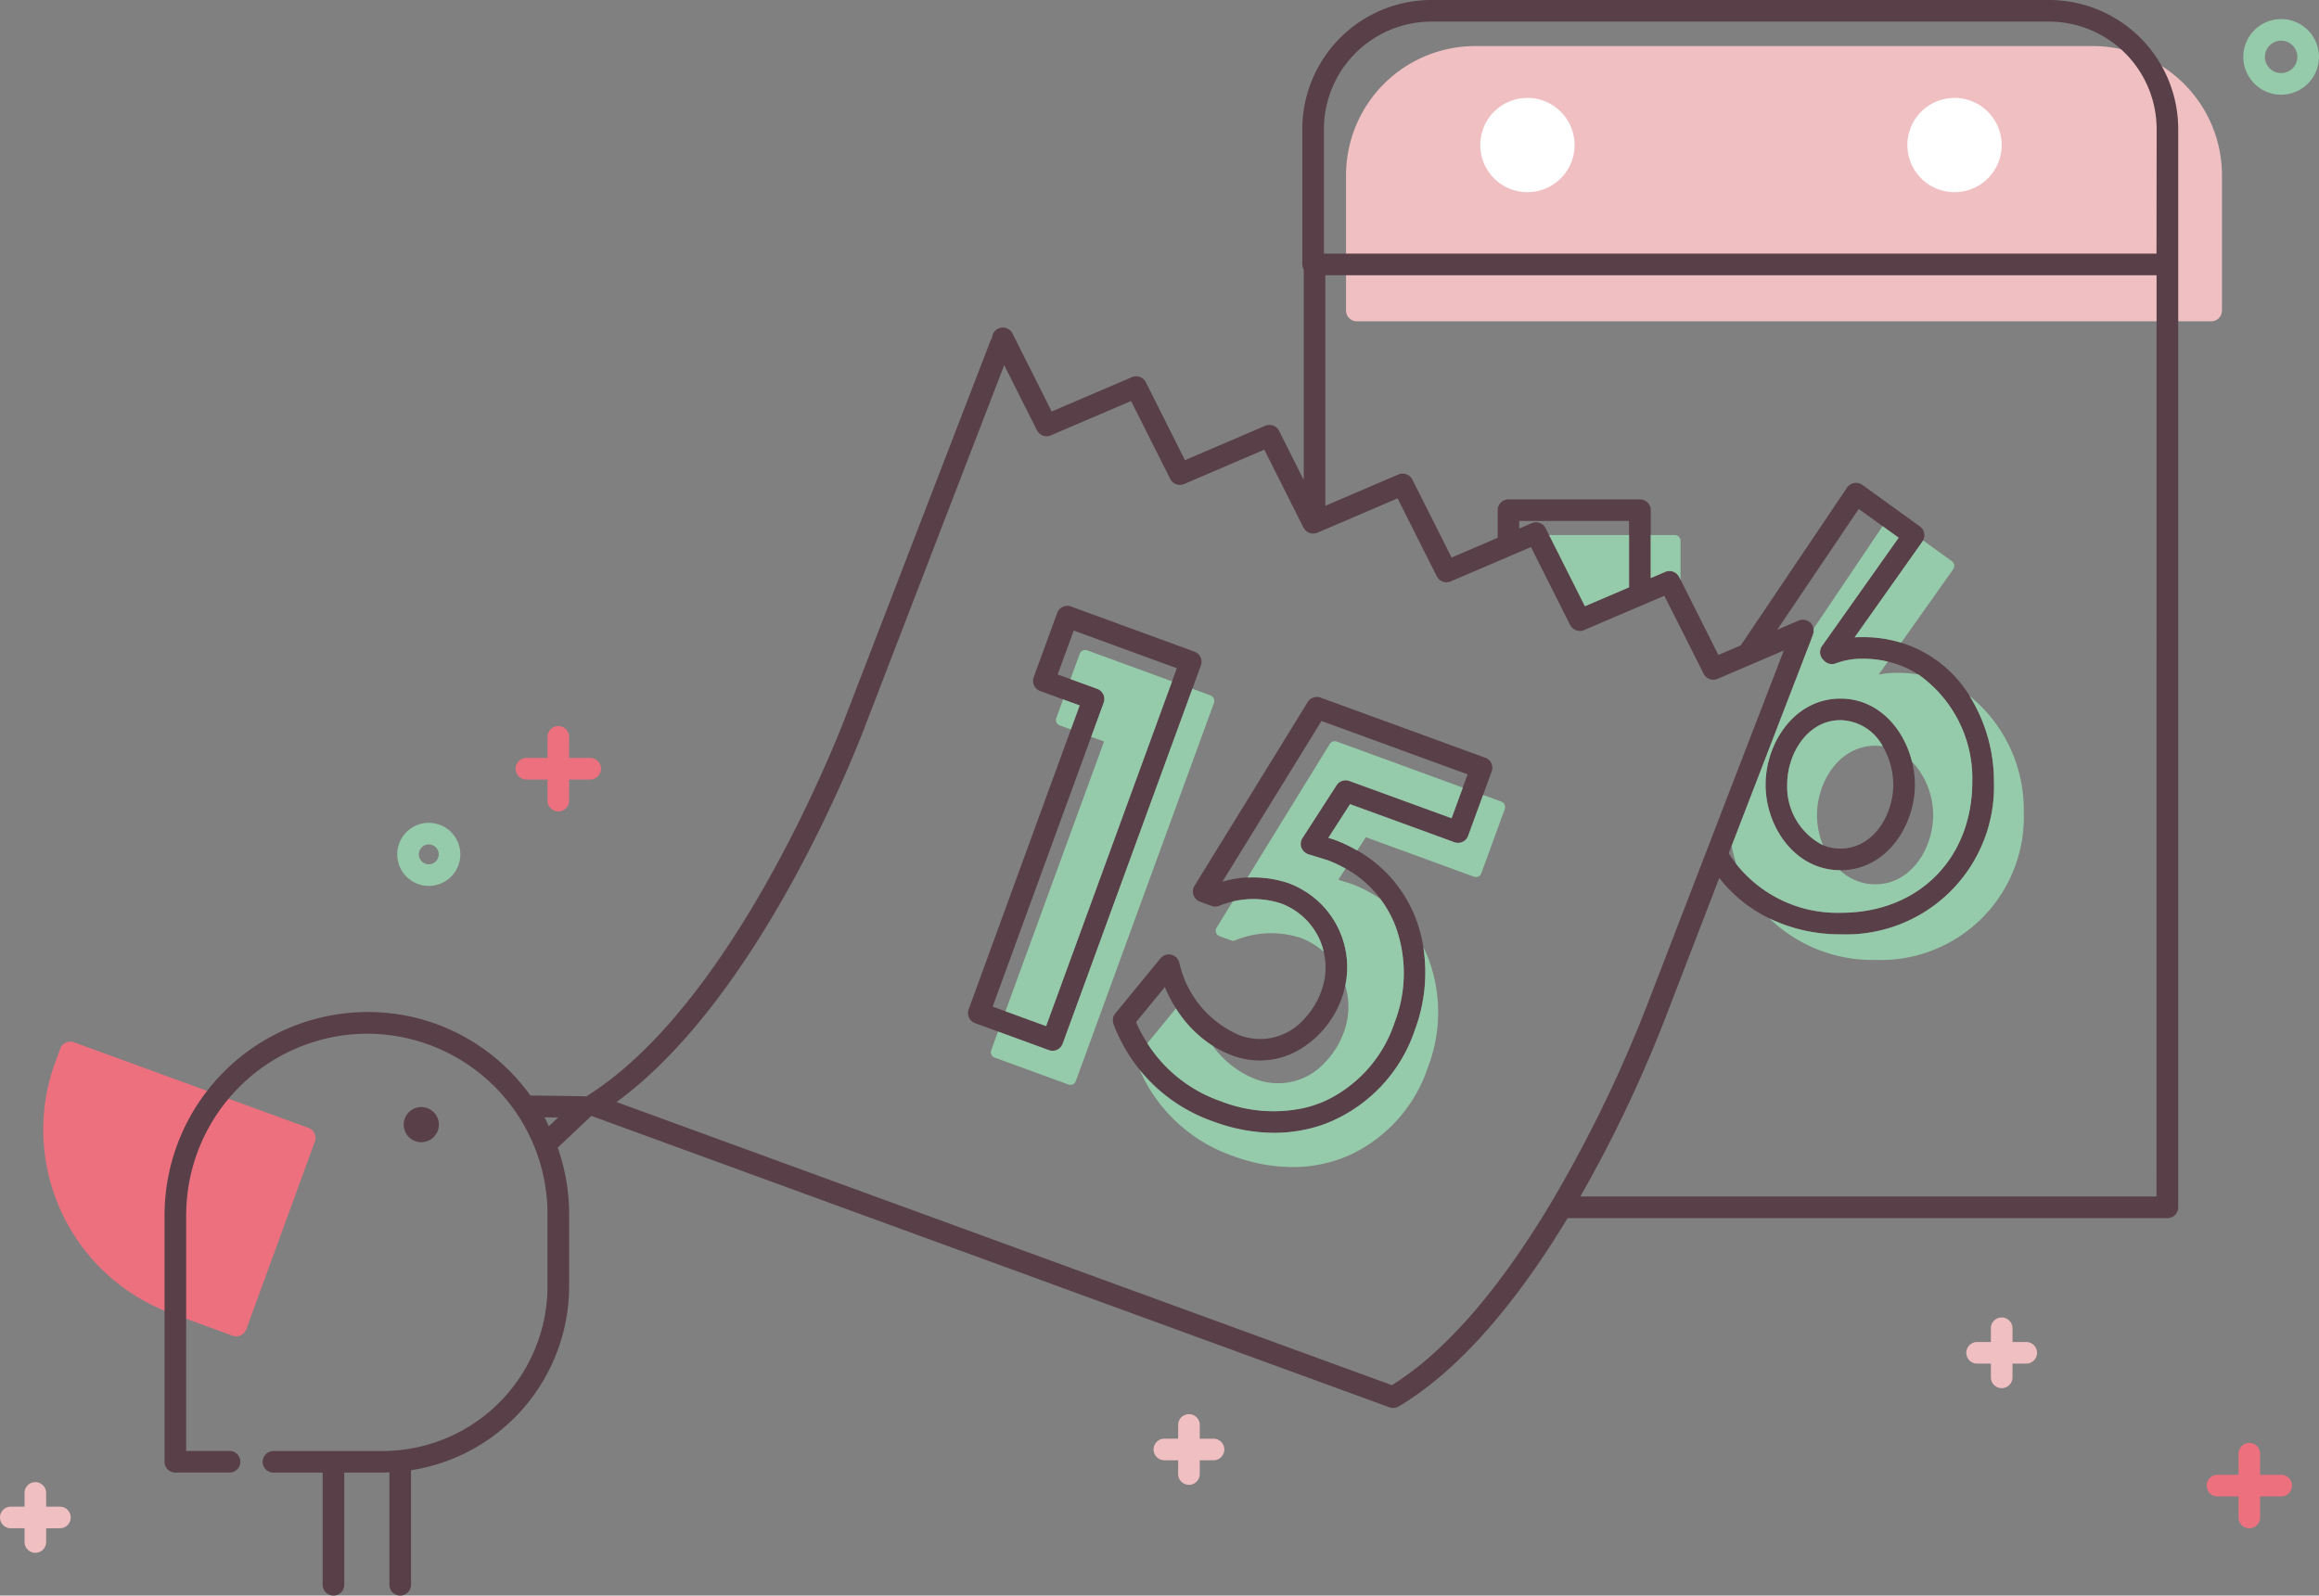
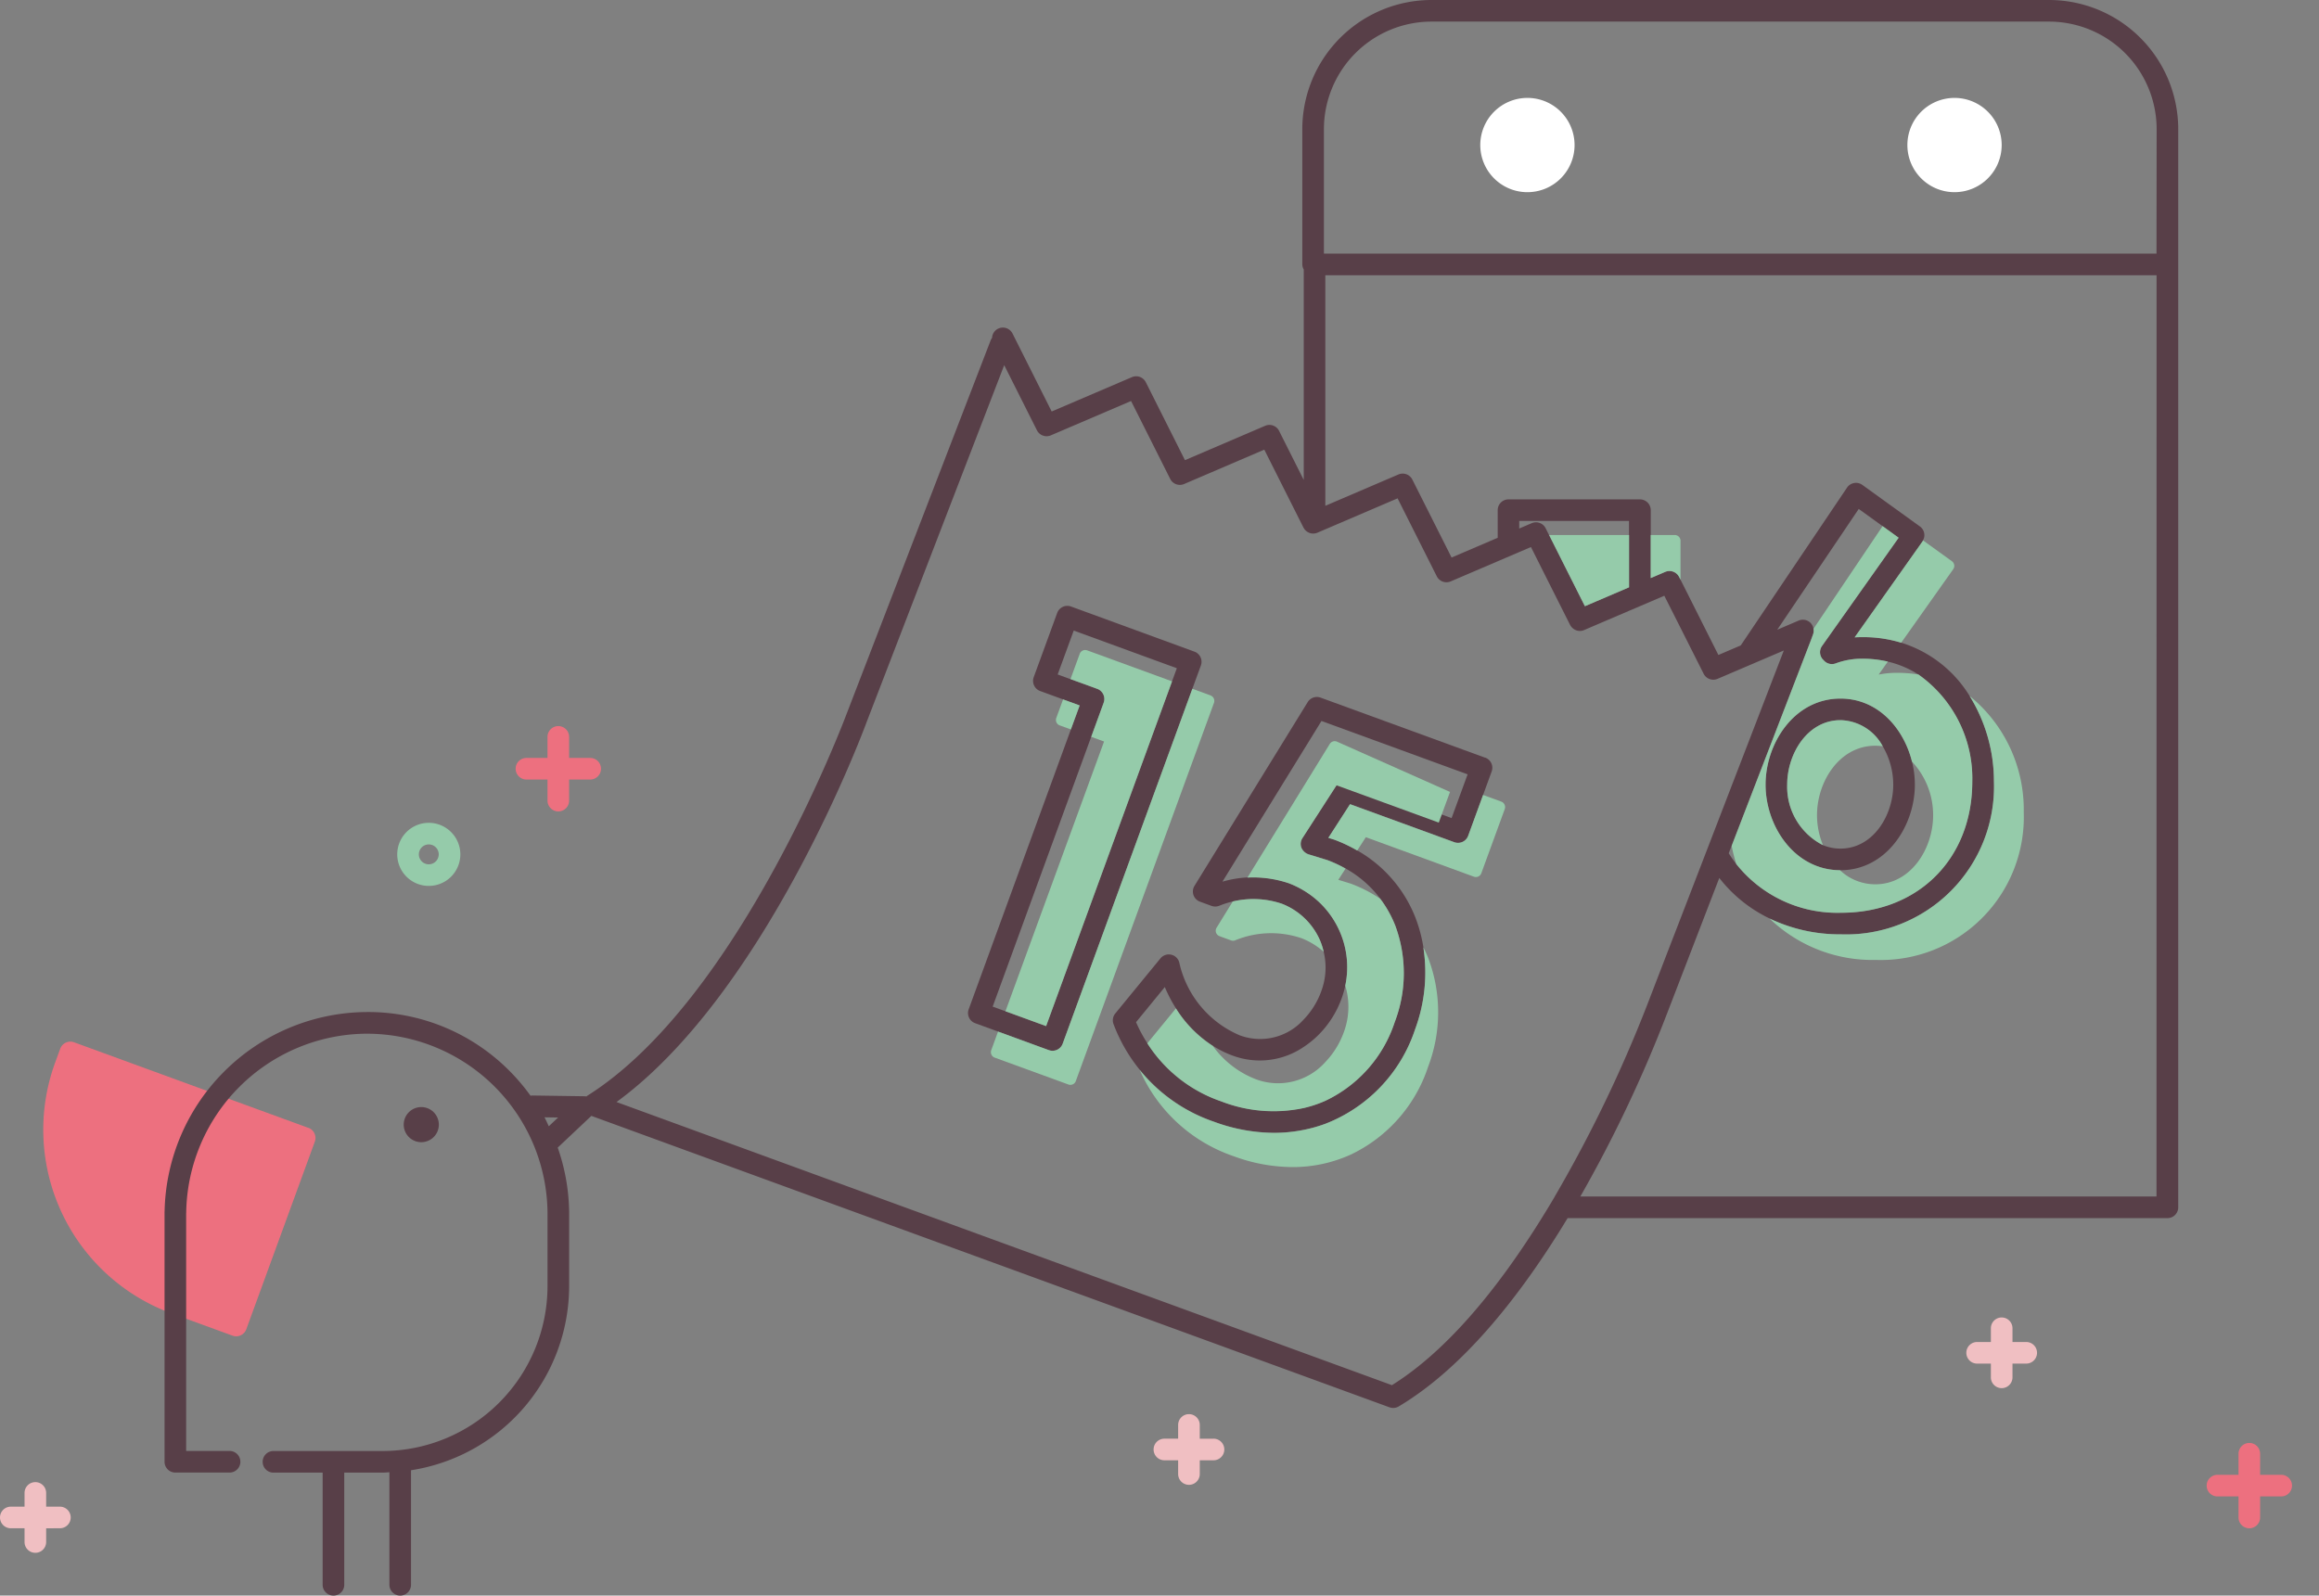
<svg xmlns="http://www.w3.org/2000/svg" width="214.604" height="147.693" viewBox="0 0 214.604 147.693">
  <rect x="0" y="0" width="214.604" height="147.693" fill="#808080" stroke="none" />
  <defs>
    <style>.a{fill:none;}.b{clip-path:url(#a);}.c{fill:#ed707f;}.d{fill:#f0bfc2;}.e{fill:#583f48;}.f{fill:#95cbaa;}.g{fill:#fff;}</style>
    <clipPath id="a">
      <rect class="a" width="214.604" height="147.693" />
    </clipPath>
  </defs>
  <g transform="translate(-307 -1501)">
    <g transform="translate(307 1501)">
      <g class="b">
        <path class="c" d="M28.538,104.4,6.853,96.479a1,1,0,0,0-1.282.6l-.475,1.3a18.114,18.114,0,0,0,10.787,23.2l5.631,2.055a1,1,0,0,0,1.282-.6l6.339-17.358a1,1,0,0,0-.6-1.282" />
-         <path class="d" d="M193.675,4.264H136.514a11.962,11.962,0,0,0-11.949,11.949v12.53a1,1,0,0,0,1,1h79.059a1,1,0,0,0,1-1V16.21A11.963,11.963,0,0,0,193.675,4.264" />
        <path class="c" d="M54.617,70.158h-1.95V68.21a1,1,0,0,0-2,0v1.948H48.719a1,1,0,0,0,0,2h1.948v1.95a1,1,0,0,0,2,0v-1.95h1.95a1,1,0,1,0,0-2" />
        <path class="c" d="M211.106,136.516h-1.95v-1.949a1,1,0,0,0-2,0v1.949h-1.949a1,1,0,0,0,0,2h1.949v1.949a1,1,0,1,0,2,0v-1.949h1.95a1,1,0,0,0,0-2" />
        <path class="d" d="M5.543,139.464H4.271v-1.271a1,1,0,0,0-2,0v1.271H1a1,1,0,0,0,0,2H2.271v1.272a1,1,0,0,0,2,0v-1.272H5.543a1,1,0,0,0,0-2" />
        <path class="d" d="M187.51,124.222h-1.271v-1.271a1,1,0,0,0-2,0v1.271h-1.272a1,1,0,0,0,0,2h1.272v1.271a1,1,0,0,0,2,0v-1.271h1.271a1,1,0,0,0,0-2" />
        <path class="d" d="M112.3,133.175h-1.272V131.9a1,1,0,0,0-2,0v1.271h-1.272a1,1,0,0,0,0,2h1.272v1.272a1,1,0,0,0,2,0v-1.272H112.3a1,1,0,1,0,0-2" />
        <path class="e" d="M40.611,104.1a1.625,1.625,0,1,0-1.626,1.626,1.626,1.626,0,0,0,1.626-1.626" />
        <path class="e" d="M189.63,0H132.468a11.964,11.964,0,0,0-11.95,11.95V24.477a.979.979,0,0,0,.133.47v19.48l-2.283-4.544a1,1,0,0,0-1.287-.47l-7.423,3.181-3.622-7.213a1,1,0,0,0-1.287-.47l-7.425,3.178L93.7,30.872a1,1,0,0,0-1.892.4,1,1,0,0,0-.136.244L78.339,66.1c-.1.264-9.895,26.467-23.993,35.329a1.031,1.031,0,0,0-.079.067.919.919,0,0,0-.126-.021l-4.917-.071a1.1,1.1,0,0,0-.124.026,18.872,18.872,0,0,0-2.047-2.4,18.418,18.418,0,0,0-13.29-5.349,18.82,18.82,0,0,0-18.53,18.427,1.037,1.037,0,0,0-.006.112v23.087a1,1,0,0,0,1,1h5.017a1,1,0,1,0,0-2H17.227V112.324c0-.03.005-.06.005-.09a16.808,16.808,0,0,1,16.55-16.549h.174a16.717,16.717,0,0,1,16.712,16.54v6.828a15.278,15.278,0,0,1-15.261,15.26h-10.1a1,1,0,0,0,0,2h4.551v10.381a1,1,0,0,0,2,0V136.312h3.551c.212,0,.417-.024.627-.031v10.412a1,1,0,0,0,2,0v-10.6a17.271,17.271,0,0,0,14.634-17.039v-6.837a18.749,18.749,0,0,0-1.058-5.989l3.115-2.937,73.857,26.976a1,1,0,0,0,.854-.08c6.162-3.666,11.5-10.6,15.631-17.431h55.508a1,1,0,0,0,1-1V24.5c0-.006,0-.012,0-.019V11.945A11.964,11.964,0,0,0,189.63,0M50.787,104.251c-.133-.275-.254-.558-.4-.828l1.26.019Zm93.1,6.5q-.588,1-1.211,2c-3.809,6.126-8.543,12.147-13.865,15.467L57.054,102.009c13.754-10.042,22.77-34.152,23.157-35.2L92.931,33.8l3.029,6.029a1,1,0,0,0,1.287.469l7.424-3.178,3.622,7.212a1,1,0,0,0,1.287.471L117,41.622l3.627,7.218c.006.011.014.017.02.027a1,1,0,0,0,1.267.443l.733-.314,6.688-2.867,3.628,7.218a1,1,0,0,0,1.287.47l4.346-1.861,2-.857,1.081-.462.61,1.215.351.7,2.194,4.365.471.938a.969.969,0,0,0,.186.242.984.984,0,0,0,1.1.228l.589-.253,3.577-1.531,2-.855,1.263-.541,1.5,2.971,2.14,4.251a1,1,0,0,0,1.287.469l.362-.155,3.134-1.34,2.636-1.128-2.109,5.475-2.614,6.782-1.519,3.943-1.058,2.747-2.259,5.861-1.1,2.844-2.036,5.285a124.991,124.991,0,0,1-8.5,17.6m6.869-61.23v4.844l-4.088,1.75-1.179-2.346-.554-1.1-1.58-3.146-.314-.625a1,1,0,0,0-1.287-.47l-1.158.495v-.7h10.16Zm24.946.255-7.089,10.016a1,1,0,0,0,.109,1.285l.1.1a1,1,0,0,0,1.057.23,6.834,6.834,0,0,1,2.411-.432,10.124,10.124,0,0,1,2.409.266,9.125,9.125,0,0,1,2.835,1.194,11.766,11.766,0,0,1,4.984,9.9c0,7.154-5,12.15-12.148,12.15a11.933,11.933,0,0,1-9.69-4.509,10.909,10.909,0,0,1-.695-.994l.266-.693,7.335-19.036.2-.547a1.035,1.035,0,0,0-.252-1.068,1,1,0,0,0-1.081-.192l-1.979.846L172.01,47.11l2.209,1.594Zm23.869,60.975H146.249a123.07,123.07,0,0,0,8.01-16.9l4.847-12.581a13.034,13.034,0,0,0,4.649,3.747,15.081,15.081,0,0,0,6.618,1.468,13.685,13.685,0,0,0,14.148-14.15,14.987,14.987,0,0,0-2.254-7.921,11.364,11.364,0,0,0-6.329-4.923,11.824,11.824,0,0,0-3.467-.517c-.284,0-.562,0-.841.021l6.281-8.875a1.084,1.084,0,0,0,.047-.1.991.991,0,0,0-.278-1.283l-5.338-3.852a1,1,0,0,0-1.414.252L161.09,59.744l-2.068.884-3.5-6.962-.13-.259a1,1,0,0,0-1.288-.47l-1.34.574V47.225a1,1,0,0,0-1-1H139.6a1,1,0,0,0-1,1V49.78l-4.269,1.828L130.7,44.39a1,1,0,0,0-1.287-.47l-6.765,2.9V25.477h76.924Zm0-87.278H122.518V11.949A9.961,9.961,0,0,1,132.468,2H189.63a9.963,9.963,0,0,1,9.949,9.95Z" />
        <path class="e" d="M163.389,72.632c0,3.8,2.634,7.89,6.89,7.919l.043,0c4.251,0,6.883-4.112,6.883-7.921a8.885,8.885,0,0,0-.267-2.137c-.766-3.089-3.154-5.833-6.616-5.833-4.282,0-6.933,4.137-6.933,7.97m6.933-5.97a4.56,4.56,0,0,1,3.912,2.422,7.048,7.048,0,0,1,.971,3.548c0,2.847-1.867,5.921-4.883,5.921a4.236,4.236,0,0,1-1.621-.319,6.059,6.059,0,0,1-3.312-5.6c0-2.871,1.886-5.97,4.933-5.97" />
        <path class="e" d="M137.44,70.137l-14.789-5.4-.441-.161a1,1,0,0,0-1.194.415l-.365.592L110.54,82a1,1,0,0,0,.508,1.463l1.067.391a1.016,1.016,0,0,0,.726-.016,8.144,8.144,0,0,1,1.239-.394,8.249,8.249,0,0,1,4.535.205,6.353,6.353,0,0,1,3.509,3.32,6.145,6.145,0,0,1,.372,1.132,6.443,6.443,0,0,1,.155.986,6.058,6.058,0,0,1,0,.962,6.39,6.39,0,0,1-.4,1.761,7.33,7.33,0,0,1-1.6,2.554,5.409,5.409,0,0,1-5.912,1.475,9.55,9.55,0,0,1-5.609-6.75,1,1,0,0,0-1.74-.377l-4.18,5.1a1,1,0,0,0-.163.985,15.21,15.21,0,0,0,9.3,9.03,16.262,16.262,0,0,0,5.584,1.029,13.958,13.958,0,0,0,2.721-.275,13.223,13.223,0,0,0,2-.564,14.124,14.124,0,0,0,8.3-8.723,15.153,15.153,0,0,0,.768-7.628,13.508,13.508,0,0,0-.741-2.745,12.312,12.312,0,0,0-5.376-6.2,13.694,13.694,0,0,0-2.137-1.009l-.536-.165,2.009-3.116,9.65,3.522a1,1,0,0,0,1.282-.6l1.38-3.777.791-2.166a1,1,0,0,0-.6-1.283m-3.11,5.6-9.462-3.452a1,1,0,0,0-1.184.4l-1.033,1.6-2,3.1-.123.191a1,1,0,0,0-.1.885,1.108,1.108,0,0,0,.645.613l1.576.483.173.053a11.556,11.556,0,0,1,1.693.788,10.233,10.233,0,0,1,3.207,2.786,10.532,10.532,0,0,1,1.388,2.474,12.647,12.647,0,0,1-.044,8.956,12.279,12.279,0,0,1-6.417,7.279,11.03,11.03,0,0,1-2,.669,13.361,13.361,0,0,1-7.64-.616,13.444,13.444,0,0,1-7.88-7.318l2.663-3.253a13.011,13.011,0,0,0,1.024,1.962,11.105,11.105,0,0,0,3.422,3.478,9.493,9.493,0,0,0,1.813.9,7.215,7.215,0,0,0,6.6-.8,8.8,8.8,0,0,0,2-1.819,9.161,9.161,0,0,0,1.473-2.587,8.384,8.384,0,0,0,.367-1.28,8.236,8.236,0,0,0-.541-5.077,8.335,8.335,0,0,0-1.3-2.046,8.21,8.21,0,0,0-2-1.677,8.388,8.388,0,0,0-1.321-.649l-.105-.039a10.259,10.259,0,0,0-6.1-.119L120.651,69.4l1.64-2.663.36.132,13.164,4.808-.448,1.225Z" />
        <path class="e" d="M111.132,61.6a1,1,0,0,0-.6-1.282L99.115,56.142a1,1,0,0,0-1.283.6l-2.17,5.942a1,1,0,0,0,.6,1.282l2.122.776,1.534.56L99.1,67.522,89.642,93.43a1,1,0,0,0,.6,1.282l2.121.774,4.7,1.717a1,1,0,0,0,1.282-.6l12-32.851ZM96.809,94.981l-3.764-1.373-1.181-.432,9.116-24.968,1.154-3.162a1,1,0,0,0-.6-1.282l-2.473-.9-1.182-.432,1.485-4.064,9.543,3.486-.446,1.219Z" />
-         <path class="f" d="M211.1,1.766a3.5,3.5,0,1,0,3.5,3.5,3.5,3.5,0,0,0-3.5-3.5m0,5a1.5,1.5,0,1,1,1.5-1.5,1.5,1.5,0,0,1-1.5,1.5" />
        <path class="f" d="M39.681,76.164a2.92,2.92,0,1,0,2.92,2.92,2.924,2.924,0,0,0-2.92-2.92m0,3.84a.92.92,0,1,1,.92-.92.922.922,0,0,1-.92.92" />
        <path class="f" d="M144.939,52.67l.554,1.1,1.178,2.345,4.088-1.75V49.524h-7.4Z" />
        <path class="f" d="M112.027,64.371l-1.684-.615-12,32.85a1,1,0,0,1-1.282.6l-4.7-1.717-.63,1.724a.537.537,0,0,0,.018.409.531.531,0,0,0,.3.276l6.826,2.49a.55.55,0,0,0,.182.032.535.535,0,0,0,.5-.351l12.787-35.009a.536.536,0,0,0-.318-.686" />
        <path class="f" d="M98.068,67.145l1.032.377.812-2.223-1.533-.56-.629,1.72a.544.544,0,0,0,.017.41.537.537,0,0,0,.3.276" />
        <path class="f" d="M131.715,87.675a15.155,15.155,0,0,1-.768,7.629,14.122,14.122,0,0,1-8.3,8.723,13.285,13.285,0,0,1-2,.563,13.891,13.891,0,0,1-2.722.275,16.262,16.262,0,0,1-5.584-1.029,15.08,15.08,0,0,1-6.872-4.8,14.645,14.645,0,0,0,8.68,7.983,15.875,15.875,0,0,0,5.448,1.012,12.94,12.94,0,0,0,5.389-1.15,13.744,13.744,0,0,0,7.167-8.118,14.17,14.17,0,0,0,.033-10.043c-.142-.359-.3-.705-.476-1.045" />
        <path class="f" d="M112.857,86.657l1.067.39a.532.532,0,0,0,.387-.008,8.715,8.715,0,0,1,6.111-.2,6.709,6.709,0,0,1,2.074,1.264,6.17,6.17,0,0,0-.372-1.132,6.353,6.353,0,0,0-3.509-3.32,8.249,8.249,0,0,0-4.535-.205l-1.494,2.426a.534.534,0,0,0,.271.782" />
        <path class="f" d="M138.932,74.2l-1.686-.615-1.379,3.777a1,1,0,0,1-1.283.6l-9.65-3.522-2.009,3.117.536.165a13.6,13.6,0,0,1,2.137,1.008l.8-1.236,10,3.657a.538.538,0,0,0,.408-.017.532.532,0,0,0,.277-.3l2.171-5.944a.536.536,0,0,0-.318-.686" />
        <path class="f" d="M174.234,69.084a4.561,4.561,0,0,0-3.912-2.422c-3.047,0-4.933,3.1-4.933,5.97a6.059,6.059,0,0,0,3.312,5.6,7.368,7.368,0,0,1-.553-2.768c0-3.1,2.064-6.436,5.4-6.436a4.826,4.826,0,0,1,.687.054" />
        <path class="f" d="M182.522,72.339a11.767,11.767,0,0,0-4.985-9.9,11.742,11.742,0,0,0-1.851-.159,8.668,8.668,0,0,0-1.83.161l.847-1.2a10.18,10.18,0,0,0-2.41-.265,6.859,6.859,0,0,0-2.411.431.994.994,0,0,1-1.056-.229l-.1-.1a1,1,0,0,1-.109-1.285l7.088-10.017L174.219,48.7,167.827,58.2a.982.982,0,0,1-.039.514l-.2.547-7.335,19.036a13.521,13.521,0,0,0,.43,1.687,11.931,11.931,0,0,0,9.689,4.508c7.153,0,12.149-5,12.149-12.149m-19.132.292c0-3.832,2.65-7.97,6.933-7.97,3.462,0,5.849,2.744,6.616,5.833a7.224,7.224,0,0,1,1.957,4.971c0,3.071-2.045,6.386-5.349,6.386a4.754,4.754,0,0,1-3.267-1.3c-4.256-.028-6.89-4.122-6.89-7.919" />
        <path class="f" d="M154.984,49.523h-2.225v3.988l1.341-.574a1,1,0,0,1,1.287.47l.131.26v-3.61a.534.534,0,0,0-.534-.534" />
        <path class="f" d="M172.471,58.978a11.835,11.835,0,0,1,3.468.517l4.816-6.806a.533.533,0,0,0-.123-.741l-2.674-1.929a.749.749,0,0,1-.047.1L171.63,59c.279-.019.558-.022.841-.021" />
        <path class="f" d="M182.267,64.419a14.988,14.988,0,0,1,2.255,7.921,13.685,13.685,0,0,1-14.149,14.149,15.084,15.084,0,0,1-6.618-1.467,13.737,13.737,0,0,0,9.843,3.834,13.234,13.234,0,0,0,13.683-13.683,13.537,13.537,0,0,0-5.014-10.754" />
        <path class="f" d="M108.465,63.069,100.607,60.2a.544.544,0,0,0-.41.017.537.537,0,0,0-.276.3l-.856,2.344,2.473.9a1,1,0,0,1,.6,1.283l-1.154,3.161,1.188.433L93.045,93.608l3.764,1.373Z" />
-         <path class="f" d="M119.225,81.748c.013,0,.092.033.105.039a8.4,8.4,0,0,1,1.322.649,8.251,8.251,0,0,1,2,1.677,8.384,8.384,0,0,1,1.3,2.046,8.25,8.25,0,0,1,.541,5.077,6.753,6.753,0,0,1-.153,4.362,7.822,7.822,0,0,1-1.687,2.706,5.862,5.862,0,0,1-6.423,1.6,8.815,8.815,0,0,1-3.988-3.083,11.1,11.1,0,0,1-3.422-3.478l-2.646,3.231a13.117,13.117,0,0,0,6.838,5.378,13.365,13.365,0,0,0,7.641.616,11,11,0,0,0,2-.669,12.28,12.28,0,0,0,6.417-7.279,12.653,12.653,0,0,0,.044-8.956,10.556,10.556,0,0,0-1.389-2.474,12.88,12.88,0,0,0-2.75-1.406l-1.124-.345.668-1.035a11.6,11.6,0,0,0-1.693-.788l-.173-.053-1.576-.483a1.106,1.106,0,0,1-.646-.613,1,1,0,0,1,.1-.885l.123-.19,2-3.1,1.033-1.6a1,1,0,0,1,1.184-.4l9.461,3.452,1.038-2.839L123.7,68.639a.538.538,0,0,0-.639.221l-2.412,3.917-5.209,8.459a10.255,10.255,0,0,1,3.782.512" />
+         <path class="f" d="M119.225,81.748c.013,0,.092.033.105.039a8.4,8.4,0,0,1,1.322.649,8.251,8.251,0,0,1,2,1.677,8.384,8.384,0,0,1,1.3,2.046,8.25,8.25,0,0,1,.541,5.077,6.753,6.753,0,0,1-.153,4.362,7.822,7.822,0,0,1-1.687,2.706,5.862,5.862,0,0,1-6.423,1.6,8.815,8.815,0,0,1-3.988-3.083,11.1,11.1,0,0,1-3.422-3.478l-2.646,3.231a13.117,13.117,0,0,0,6.838,5.378,13.365,13.365,0,0,0,7.641.616,11,11,0,0,0,2-.669,12.28,12.28,0,0,0,6.417-7.279,12.653,12.653,0,0,0,.044-8.956,10.556,10.556,0,0,0-1.389-2.474,12.88,12.88,0,0,0-2.75-1.406l-1.124-.345.668-1.035a11.6,11.6,0,0,0-1.693-.788l-.173-.053-1.576-.483a1.106,1.106,0,0,1-.646-.613,1,1,0,0,1,.1-.885l.123-.19,2-3.1,1.033-1.6l9.461,3.452,1.038-2.839L123.7,68.639a.538.538,0,0,0-.639.221l-2.412,3.917-5.209,8.459a10.255,10.255,0,0,1,3.782.512" />
        <path class="g" d="M141.35,9.063a4.363,4.363,0,1,1-4.363,4.363,4.363,4.363,0,0,1,4.363-4.363" />
        <path class="g" d="M180.875,9.063a4.363,4.363,0,1,1-4.363,4.363,4.363,4.363,0,0,1,4.363-4.363" />
      </g>
    </g>
  </g>
</svg>